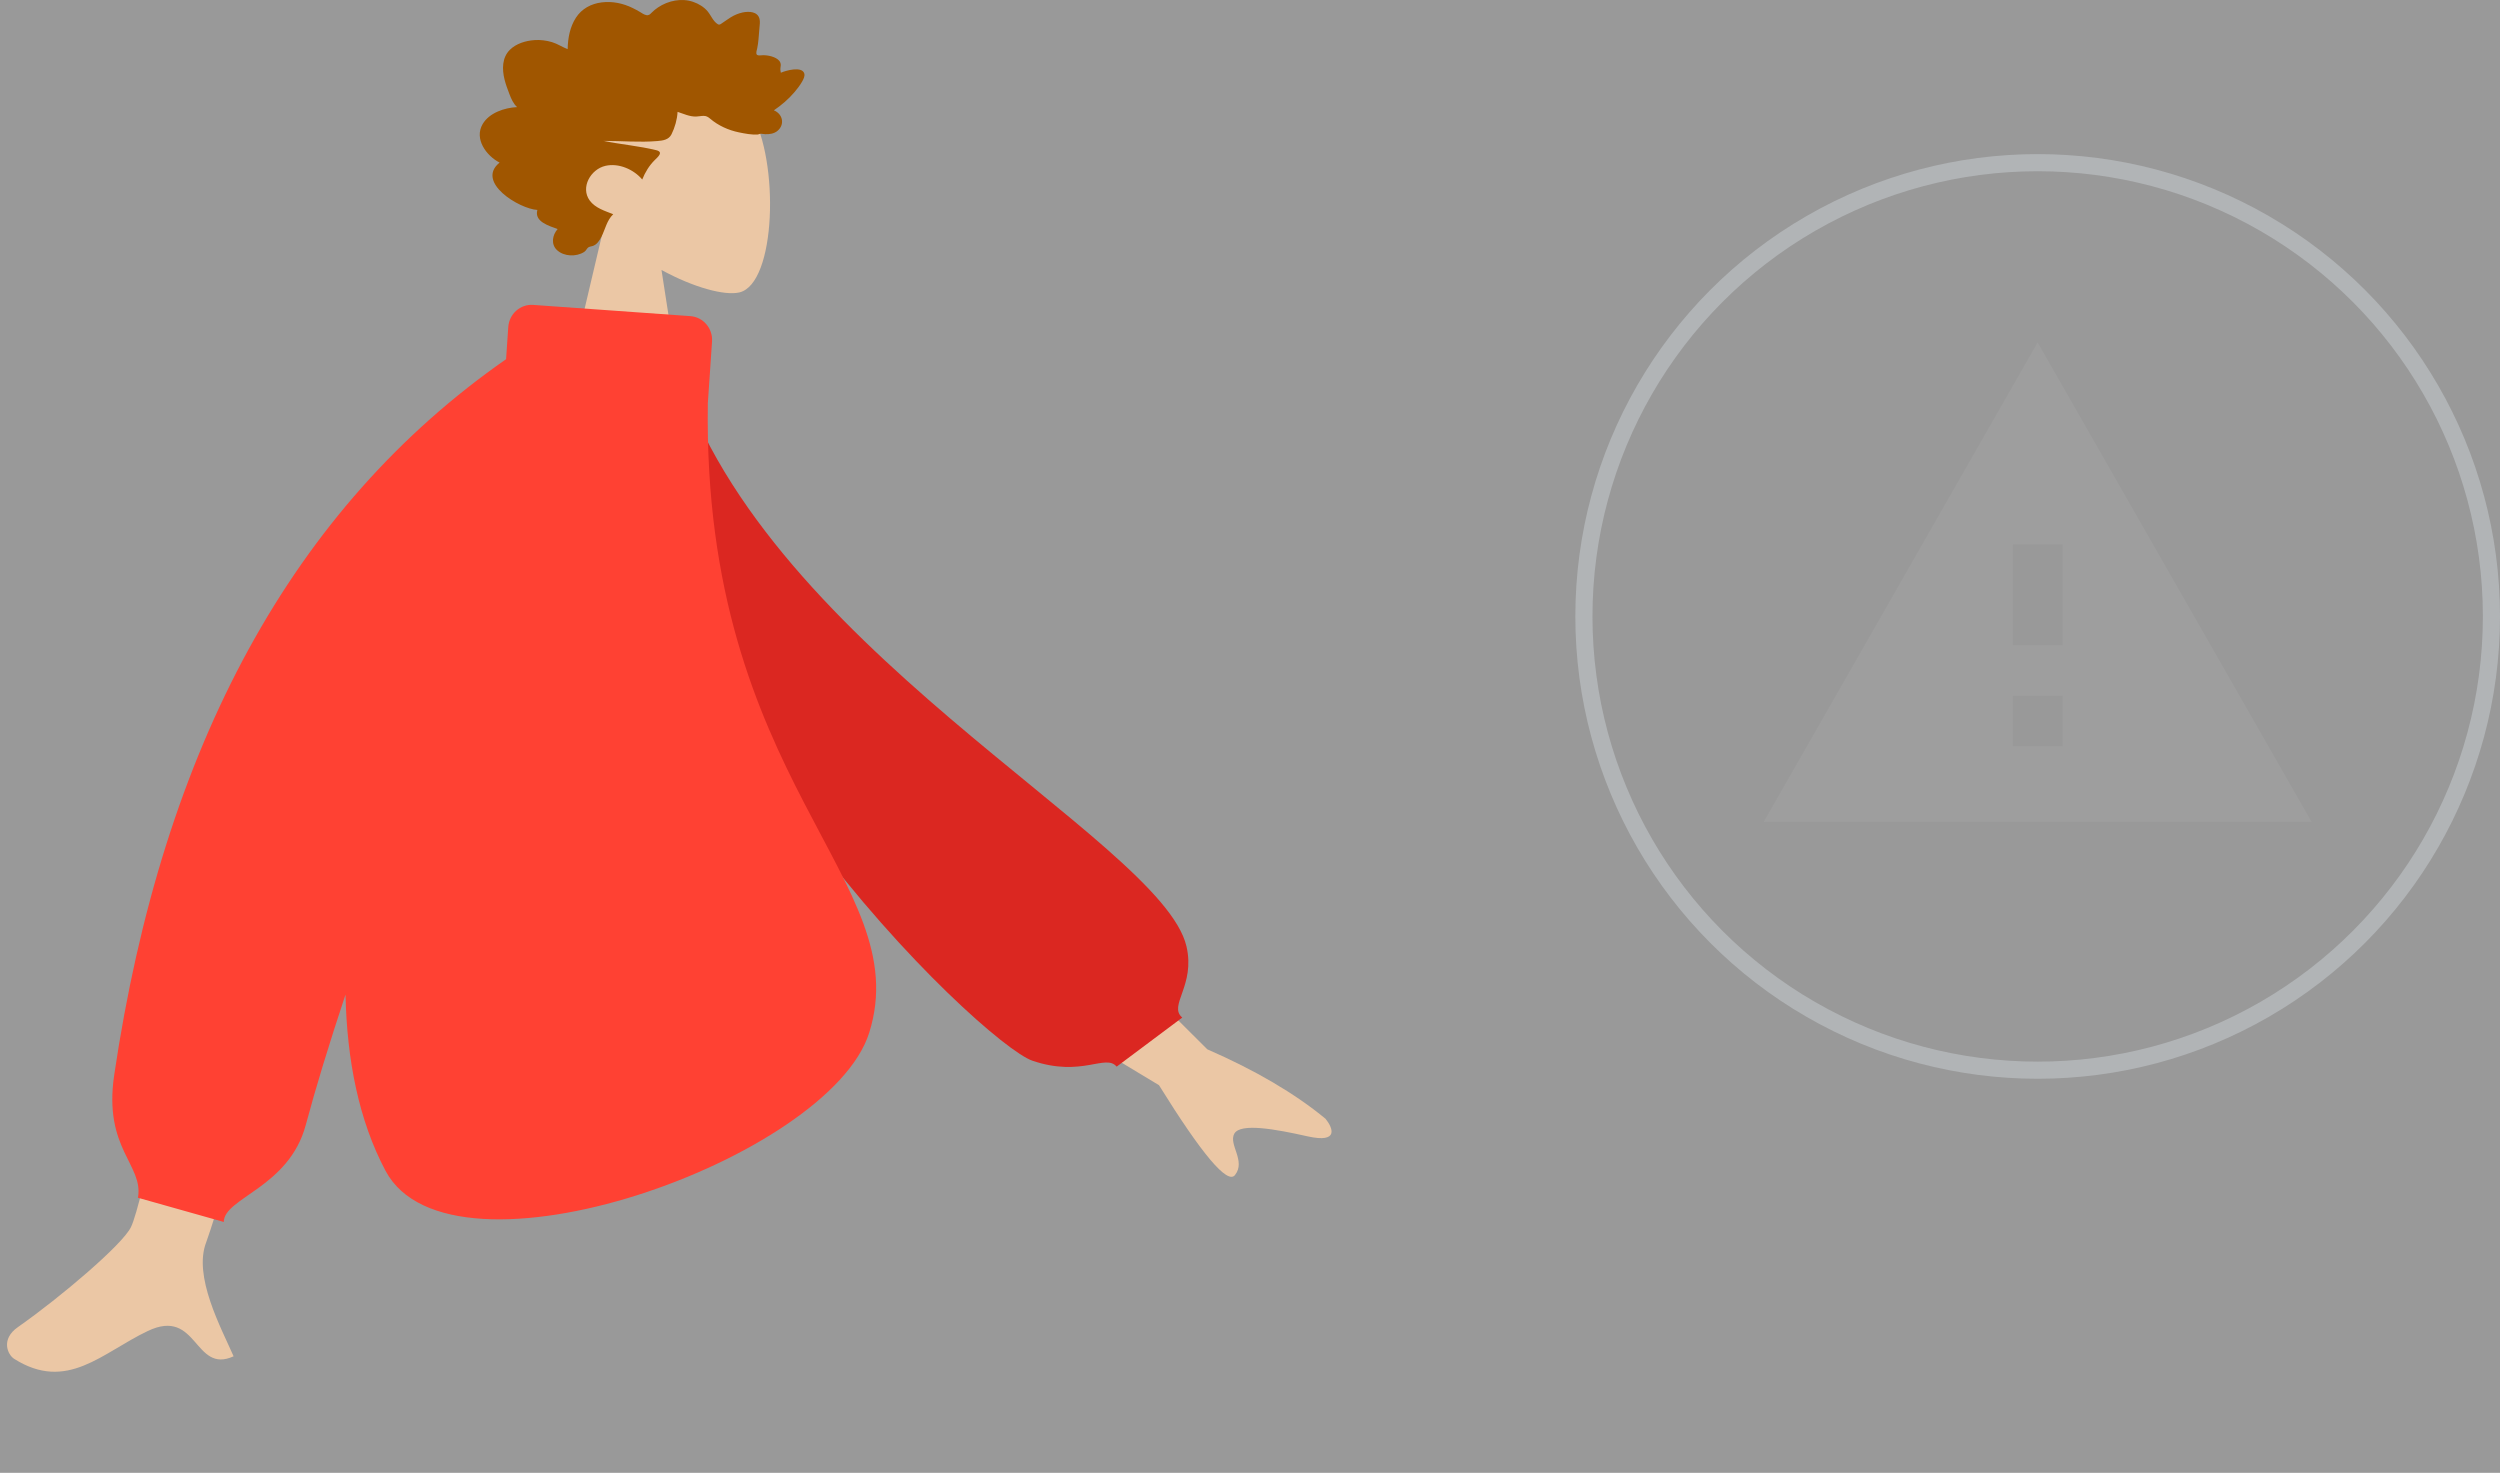
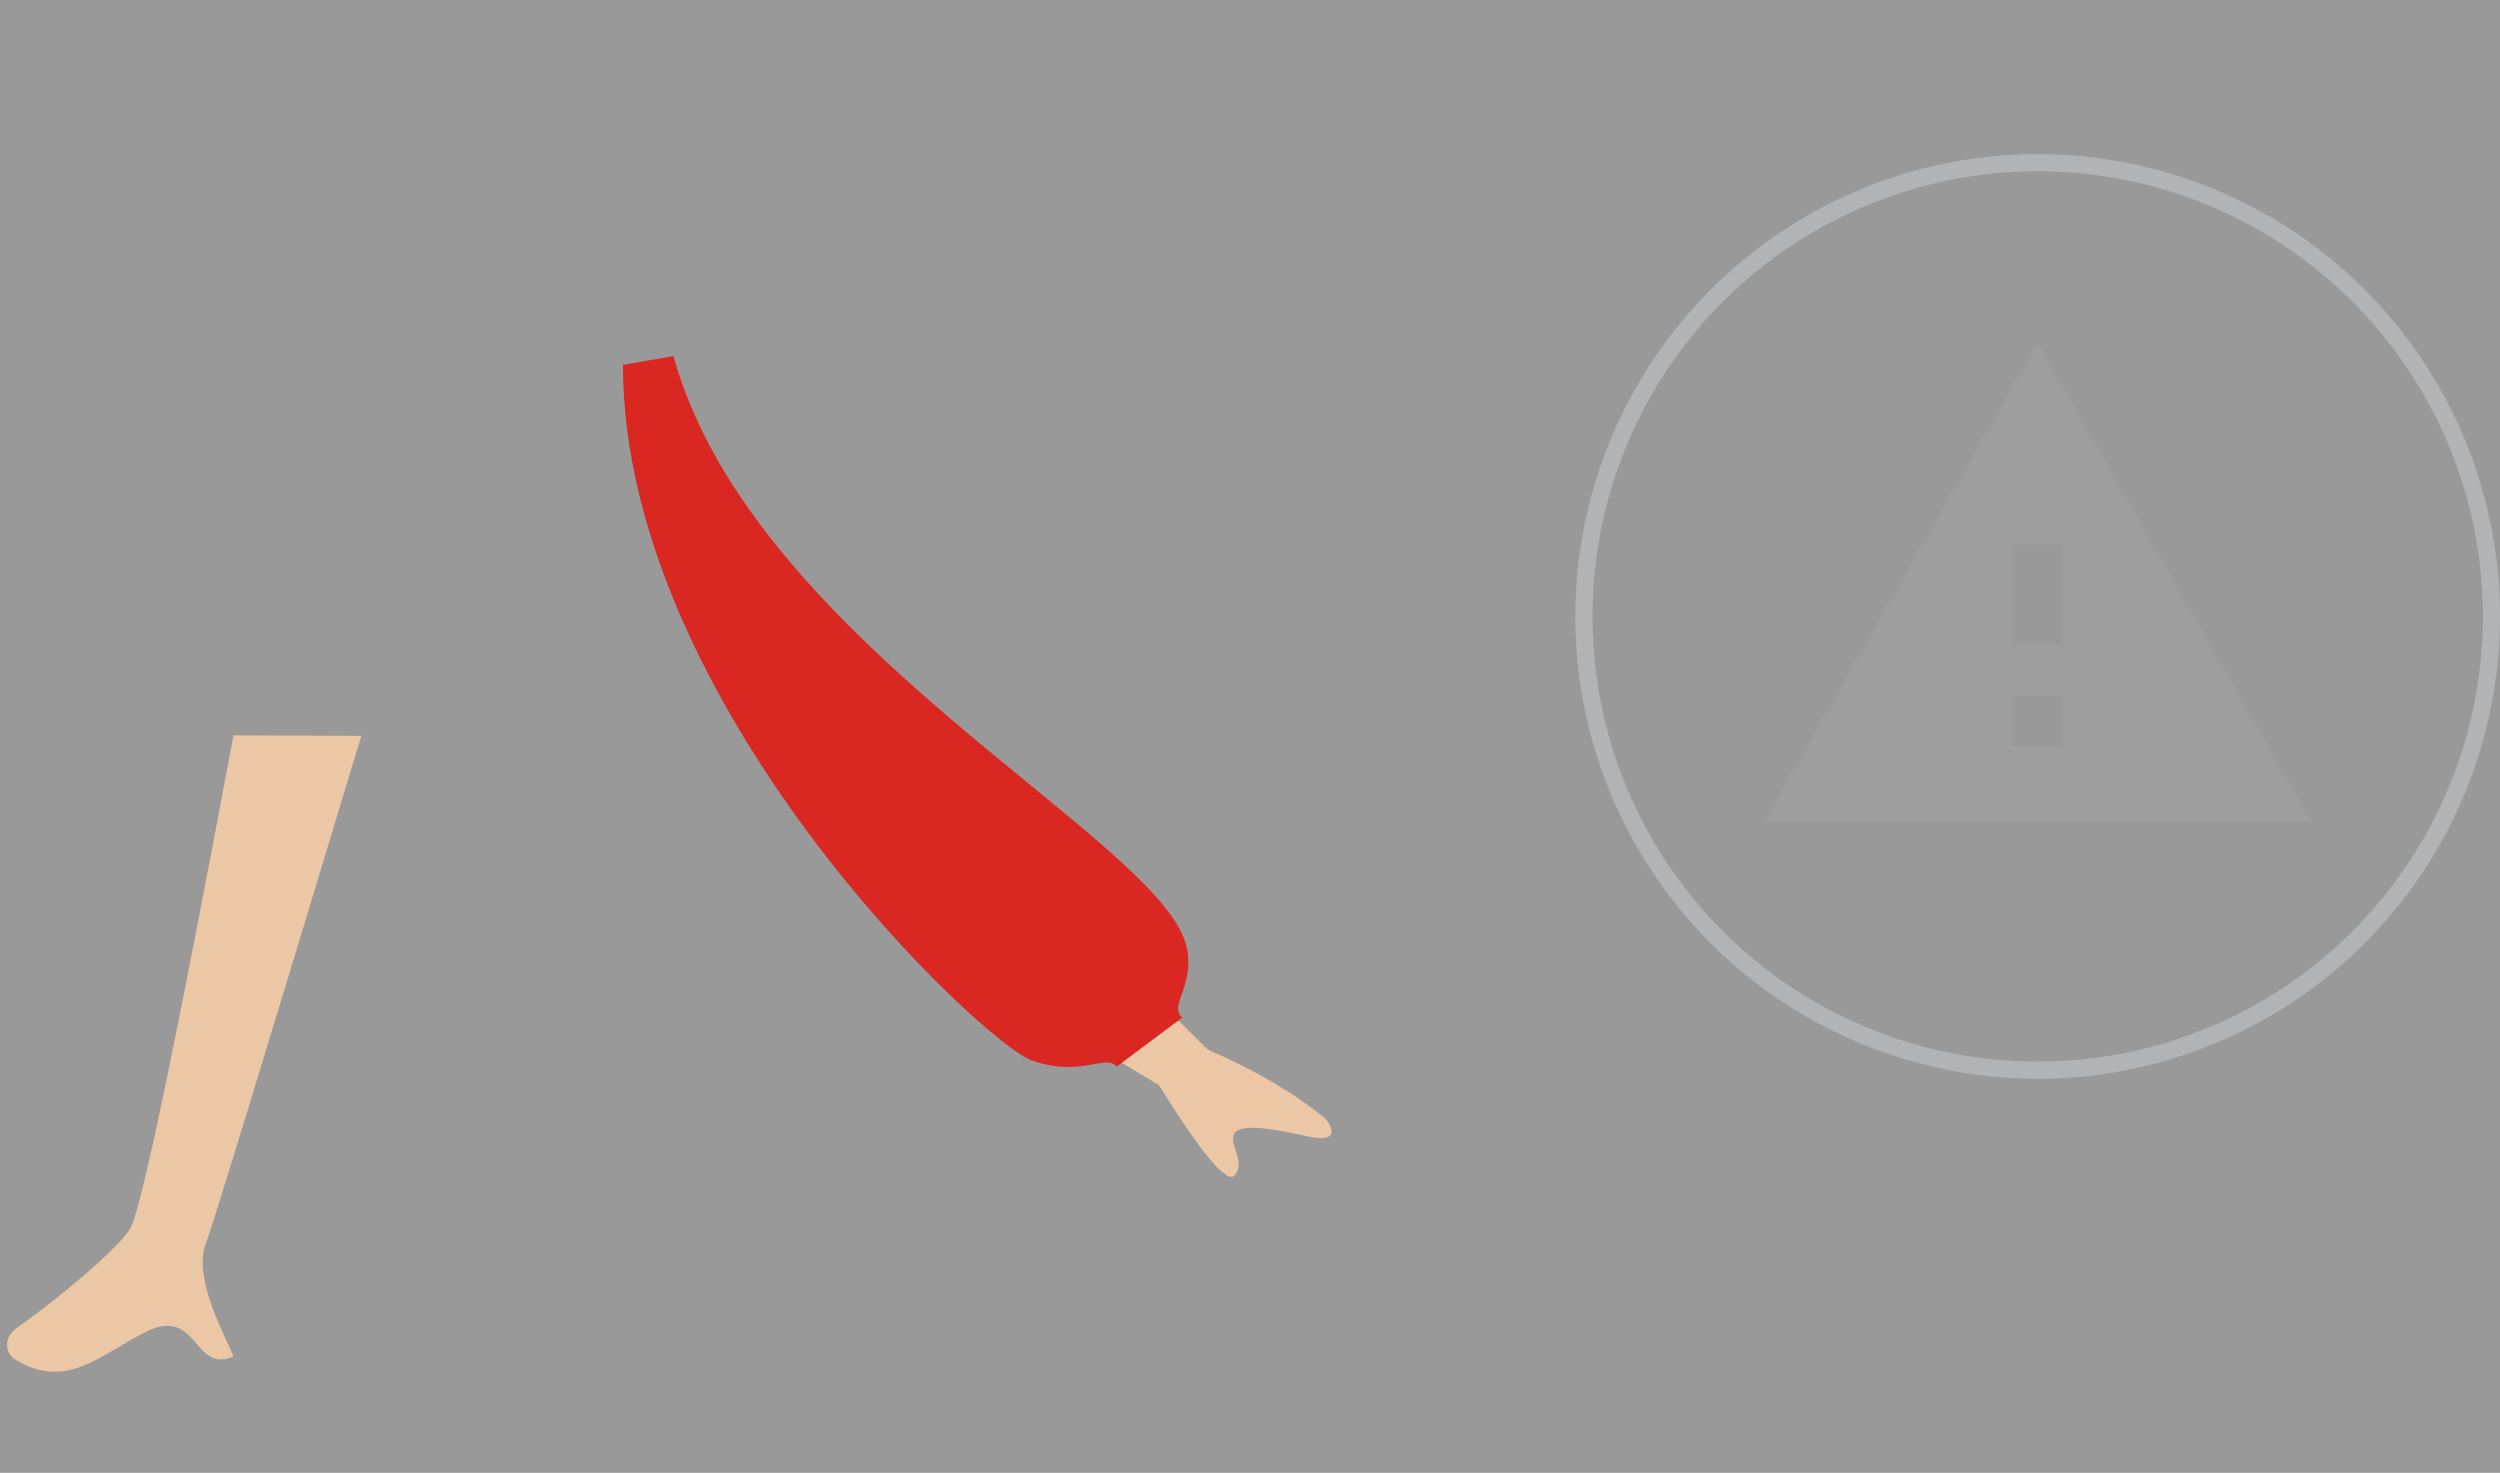
<svg xmlns="http://www.w3.org/2000/svg" width="146" height="86" viewBox="0 0 146 86" fill="none">
  <rect x="0" y="0" width="146" height="86" fill="#333333" stroke="none" />
  <rect opacity="0.5" width="146" height="86" fill="white" />
-   <path fill-rule="evenodd" clip-rule="evenodd" d="M35.276 13.212C33.952 11.797 33.056 10.062 33.206 8.119C33.638 2.519 42.198 3.751 43.863 6.577C45.528 9.403 45.33 16.573 43.178 17.078C42.32 17.28 40.492 16.786 38.631 15.765L39.799 23.29H32.902L35.276 13.212Z" fill="#EBC7A5" />
-   <path fill-rule="evenodd" clip-rule="evenodd" d="M30.199 6.255C29.976 6.054 29.855 5.767 29.75 5.494C29.64 5.211 29.534 4.925 29.462 4.631C29.317 4.042 29.316 3.365 29.777 2.908C30.147 2.542 30.701 2.377 31.214 2.342C31.555 2.318 31.905 2.361 32.232 2.459C32.557 2.556 32.836 2.75 33.151 2.87C33.163 2.236 33.282 1.572 33.636 1.031C33.976 0.509 34.518 0.217 35.135 0.14C35.769 0.06 36.395 0.195 36.962 0.475C37.104 0.545 37.245 0.618 37.379 0.701C37.492 0.77 37.609 0.854 37.742 0.882C37.889 0.914 37.962 0.836 38.058 0.738C38.17 0.623 38.297 0.522 38.431 0.432C39.023 0.036 39.801 -0.127 40.487 0.111C40.803 0.22 41.111 0.406 41.325 0.662C41.517 0.891 41.653 1.253 41.917 1.412C42.029 1.48 42.108 1.39 42.21 1.324C42.363 1.225 42.509 1.115 42.664 1.018C42.882 0.883 43.118 0.781 43.37 0.728C43.74 0.65 44.251 0.668 44.357 1.109C44.396 1.275 44.366 1.452 44.353 1.619C44.336 1.848 44.317 2.077 44.295 2.306C44.279 2.479 44.258 2.647 44.222 2.818C44.203 2.909 44.142 3.078 44.185 3.169C44.239 3.283 44.486 3.218 44.591 3.222C44.8 3.23 45.009 3.263 45.202 3.344C45.351 3.407 45.508 3.5 45.571 3.656C45.61 3.751 45.599 3.85 45.581 3.948C45.559 4.066 45.584 4.129 45.601 4.248C45.881 4.123 46.85 3.844 46.972 4.301C47.013 4.453 46.921 4.625 46.85 4.753C46.726 4.978 46.564 5.184 46.398 5.38C46.052 5.789 45.639 6.142 45.194 6.443C45.715 6.654 45.851 7.276 45.4 7.647C45.201 7.81 44.933 7.847 44.682 7.836C44.59 7.833 44.457 7.8 44.385 7.815C44.346 7.823 44.304 7.853 44.25 7.856C43.896 7.878 43.496 7.801 43.149 7.729C42.532 7.601 41.947 7.335 41.47 6.929C41.347 6.825 41.246 6.765 41.081 6.767C40.937 6.768 40.795 6.804 40.651 6.807C40.269 6.816 39.925 6.646 39.57 6.533C39.549 6.969 39.412 7.45 39.216 7.842C39.056 8.162 38.723 8.209 38.395 8.237C37.347 8.327 36.294 8.226 35.245 8.228C36.261 8.437 37.311 8.523 38.318 8.769C38.773 8.88 38.426 9.16 38.231 9.354C37.91 9.672 37.672 10.068 37.507 10.484C37.01 9.894 36.131 9.505 35.353 9.686C34.493 9.887 33.887 10.946 34.437 11.707C34.756 12.149 35.333 12.32 35.813 12.51C35.438 12.864 35.348 13.388 35.123 13.829C35.011 14.046 34.855 14.292 34.607 14.368C34.515 14.396 34.407 14.398 34.335 14.466C34.245 14.551 34.224 14.645 34.109 14.718C33.651 15.008 32.936 14.986 32.53 14.607C32.163 14.265 32.258 13.724 32.565 13.377C32.077 13.192 31.188 12.954 31.382 12.261C30.325 12.198 27.758 10.636 29.177 9.495C28.398 9.095 27.683 8.115 28.183 7.252C28.568 6.587 29.464 6.29 30.199 6.255Z" fill="#A05600" />
  <path fill-rule="evenodd" clip-rule="evenodd" d="M60.851 51.655L70.506 61.28C73.316 62.505 75.618 63.857 77.412 65.337C77.815 65.834 78.255 66.787 76.356 66.361C74.458 65.934 72.442 65.573 72.085 66.204C71.728 66.835 72.78 67.802 72.12 68.627C71.68 69.178 70.202 67.427 67.684 63.374L57.644 57.325L60.851 51.655ZM13.637 42.944L21.101 42.972C15.416 61.792 12.399 71.646 12.048 72.534C11.259 74.531 12.928 77.573 13.642 79.208C11.318 80.271 11.565 76.335 8.633 77.729C5.956 79.001 3.92 81.307 0.828 79.357C0.448 79.117 0.031 78.215 1.038 77.509C3.546 75.752 7.16 72.677 7.648 71.664C8.314 70.284 10.31 60.71 13.637 42.944Z" fill="#EBC7A5" />
-   <path fill-rule="evenodd" clip-rule="evenodd" d="M36.38 21.308L39.327 20.791C43.97 37.563 67.825 48.995 69.289 55.264C69.826 57.564 68.207 58.726 69.044 59.426L65.213 62.292C64.564 61.519 63.18 62.934 60.289 61.944C57.398 60.954 36.38 41.167 36.38 21.308Z" fill="#DB2721" />
-   <path fill-rule="evenodd" clip-rule="evenodd" d="M41.338 23.538C40.998 45.742 53.559 51.406 50.761 60.313C48.45 67.669 26.336 75.576 22.51 68.366C20.961 65.447 20.258 61.917 20.178 58.08C19.2 61.028 18.427 63.566 17.858 65.694C16.876 69.365 13.07 69.949 13.07 71.363L8.057 69.949C8.397 68.028 6.033 67.092 6.667 62.8C9.507 43.567 17.136 29.626 29.555 20.977L29.683 19.099C29.735 18.331 30.387 17.753 31.138 17.806L40.318 18.462C41.069 18.516 41.636 19.182 41.583 19.949L41.338 23.538Z" fill="#FF4133" />
+   <path fill-rule="evenodd" clip-rule="evenodd" d="M36.38 21.308L39.327 20.791C43.97 37.563 67.825 48.995 69.289 55.264C69.826 57.564 68.207 58.726 69.044 59.426L65.213 62.292C64.564 61.519 63.18 62.934 60.289 61.944C57.398 60.954 36.38 41.167 36.38 21.308" fill="#DB2721" />
  <path d="M103 48H135L119 20L103 48ZM120.455 43.579H117.545V40.632H120.455V43.579ZM120.455 37.684H117.545V31.79H120.455V37.684Z" fill="#9E9E9E" />
  <circle cx="119" cy="36" r="26.5" stroke="#B1B4B6" />
</svg>